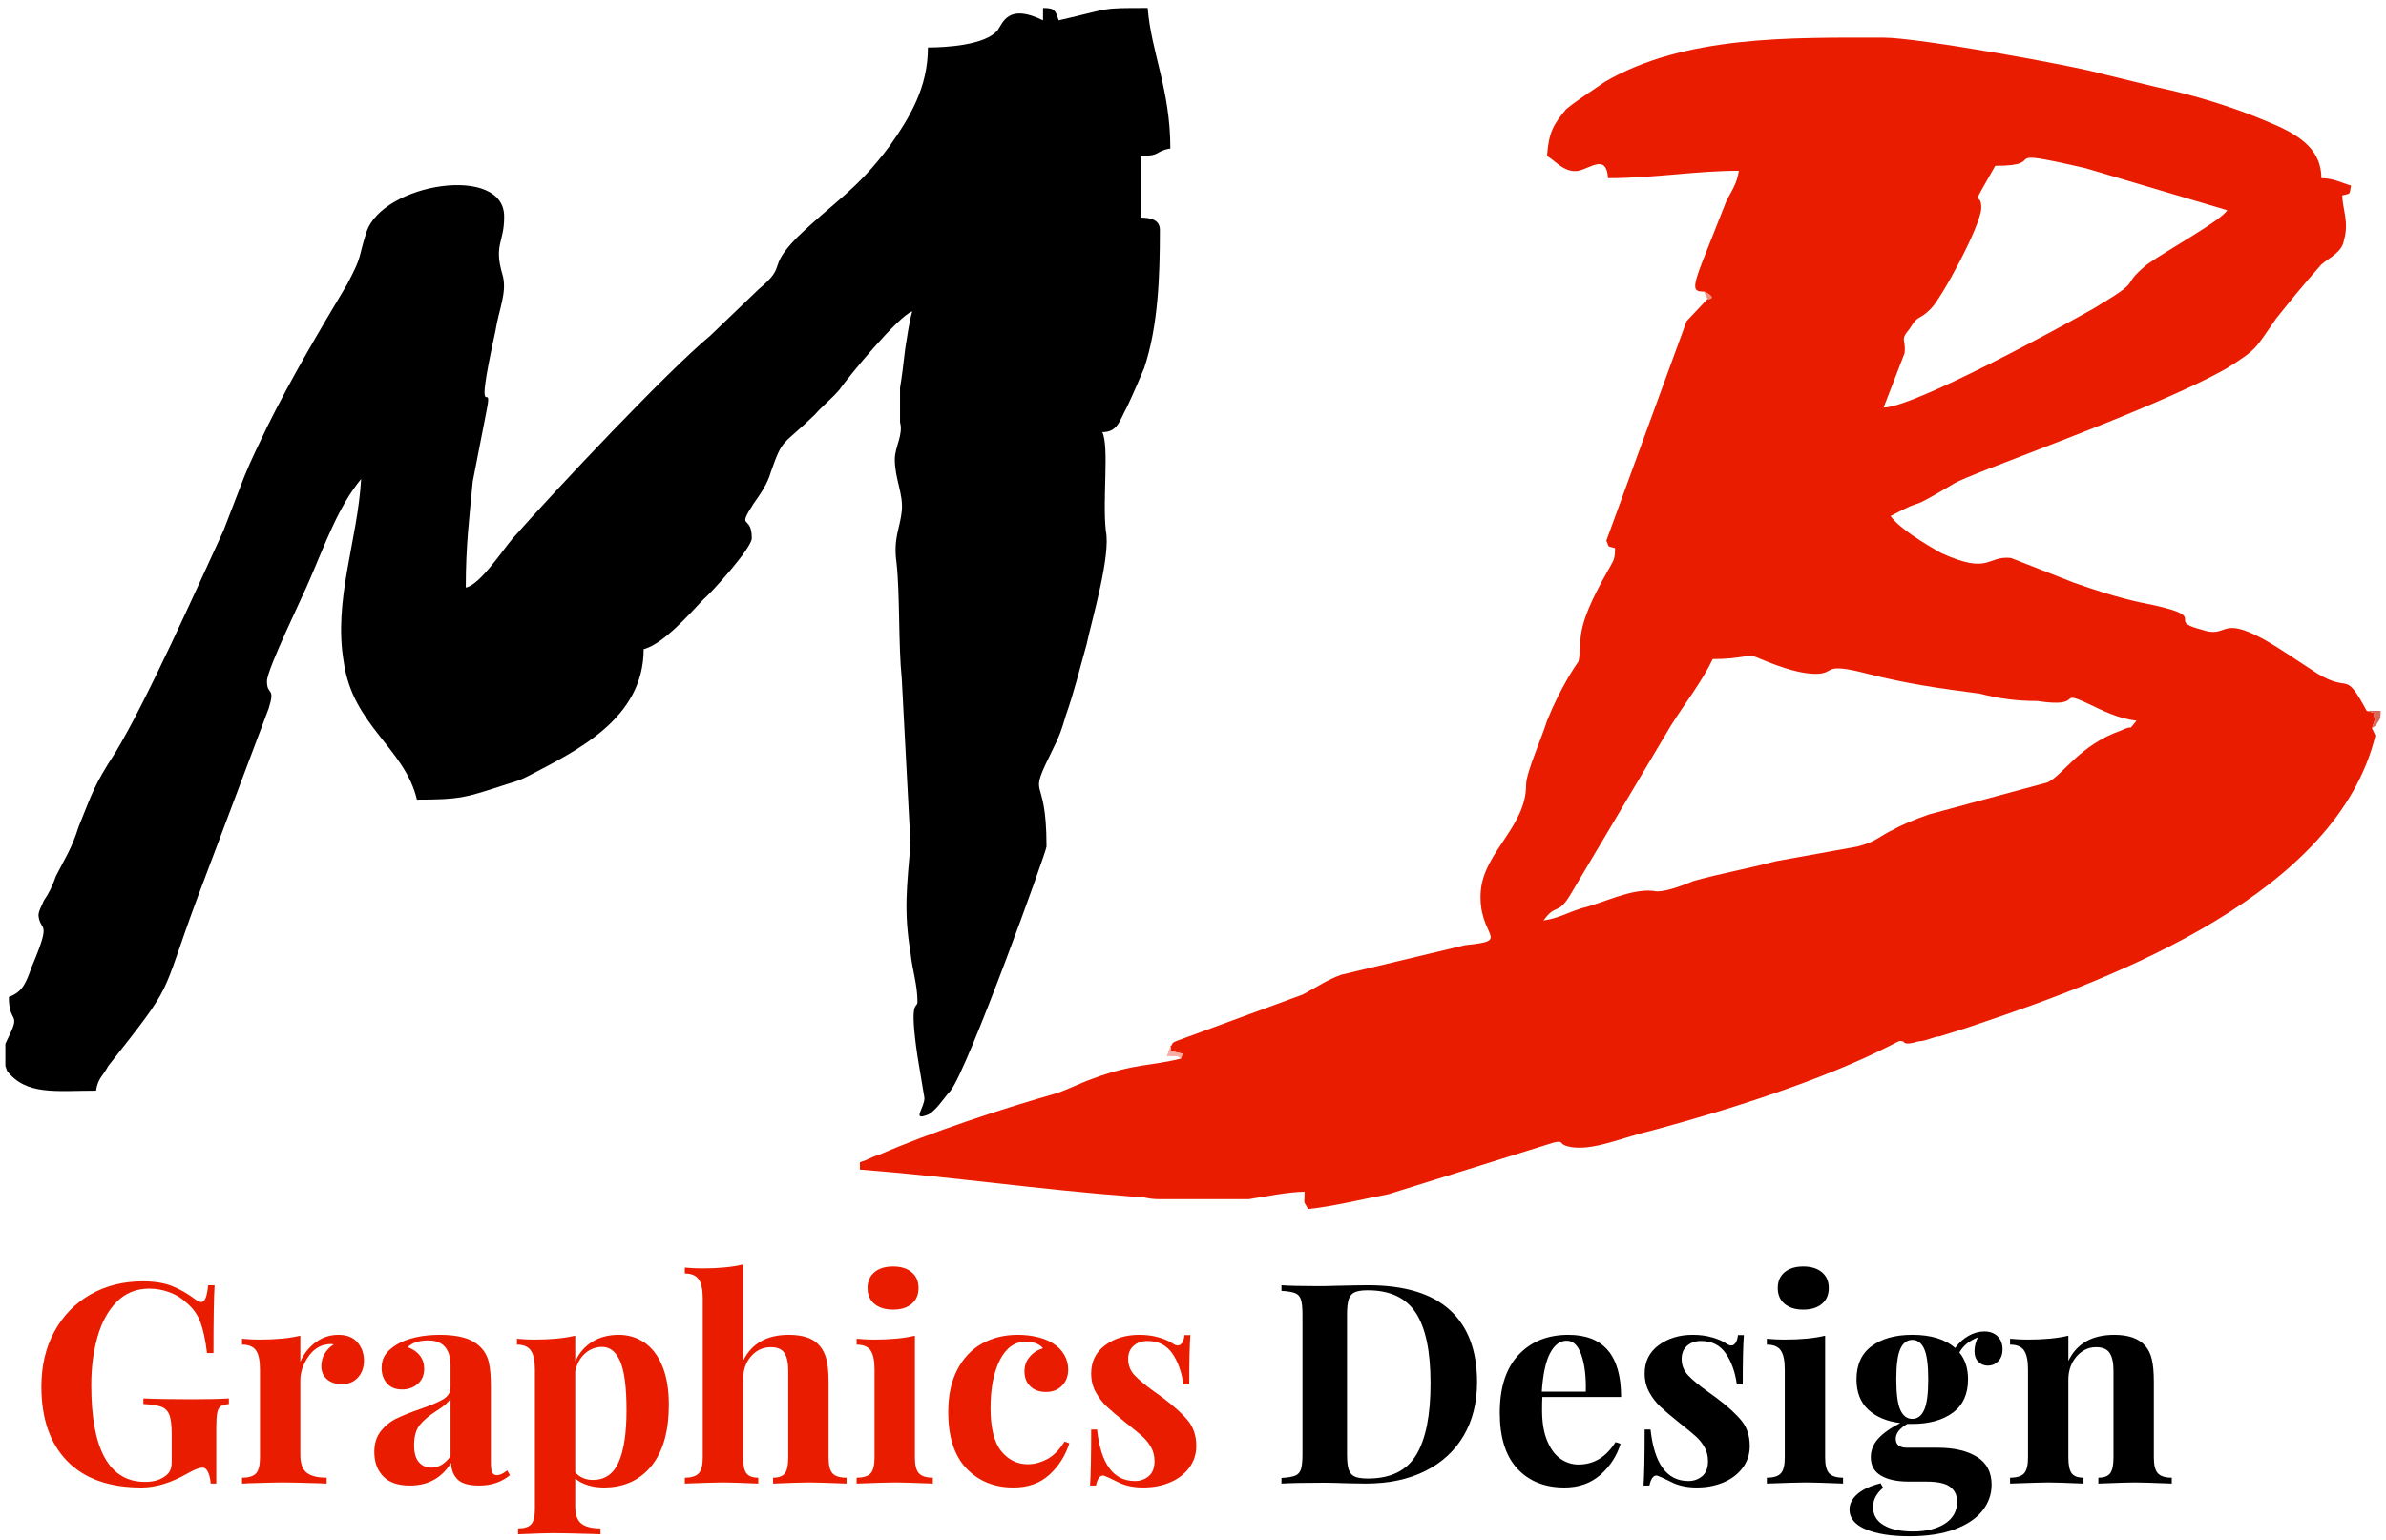
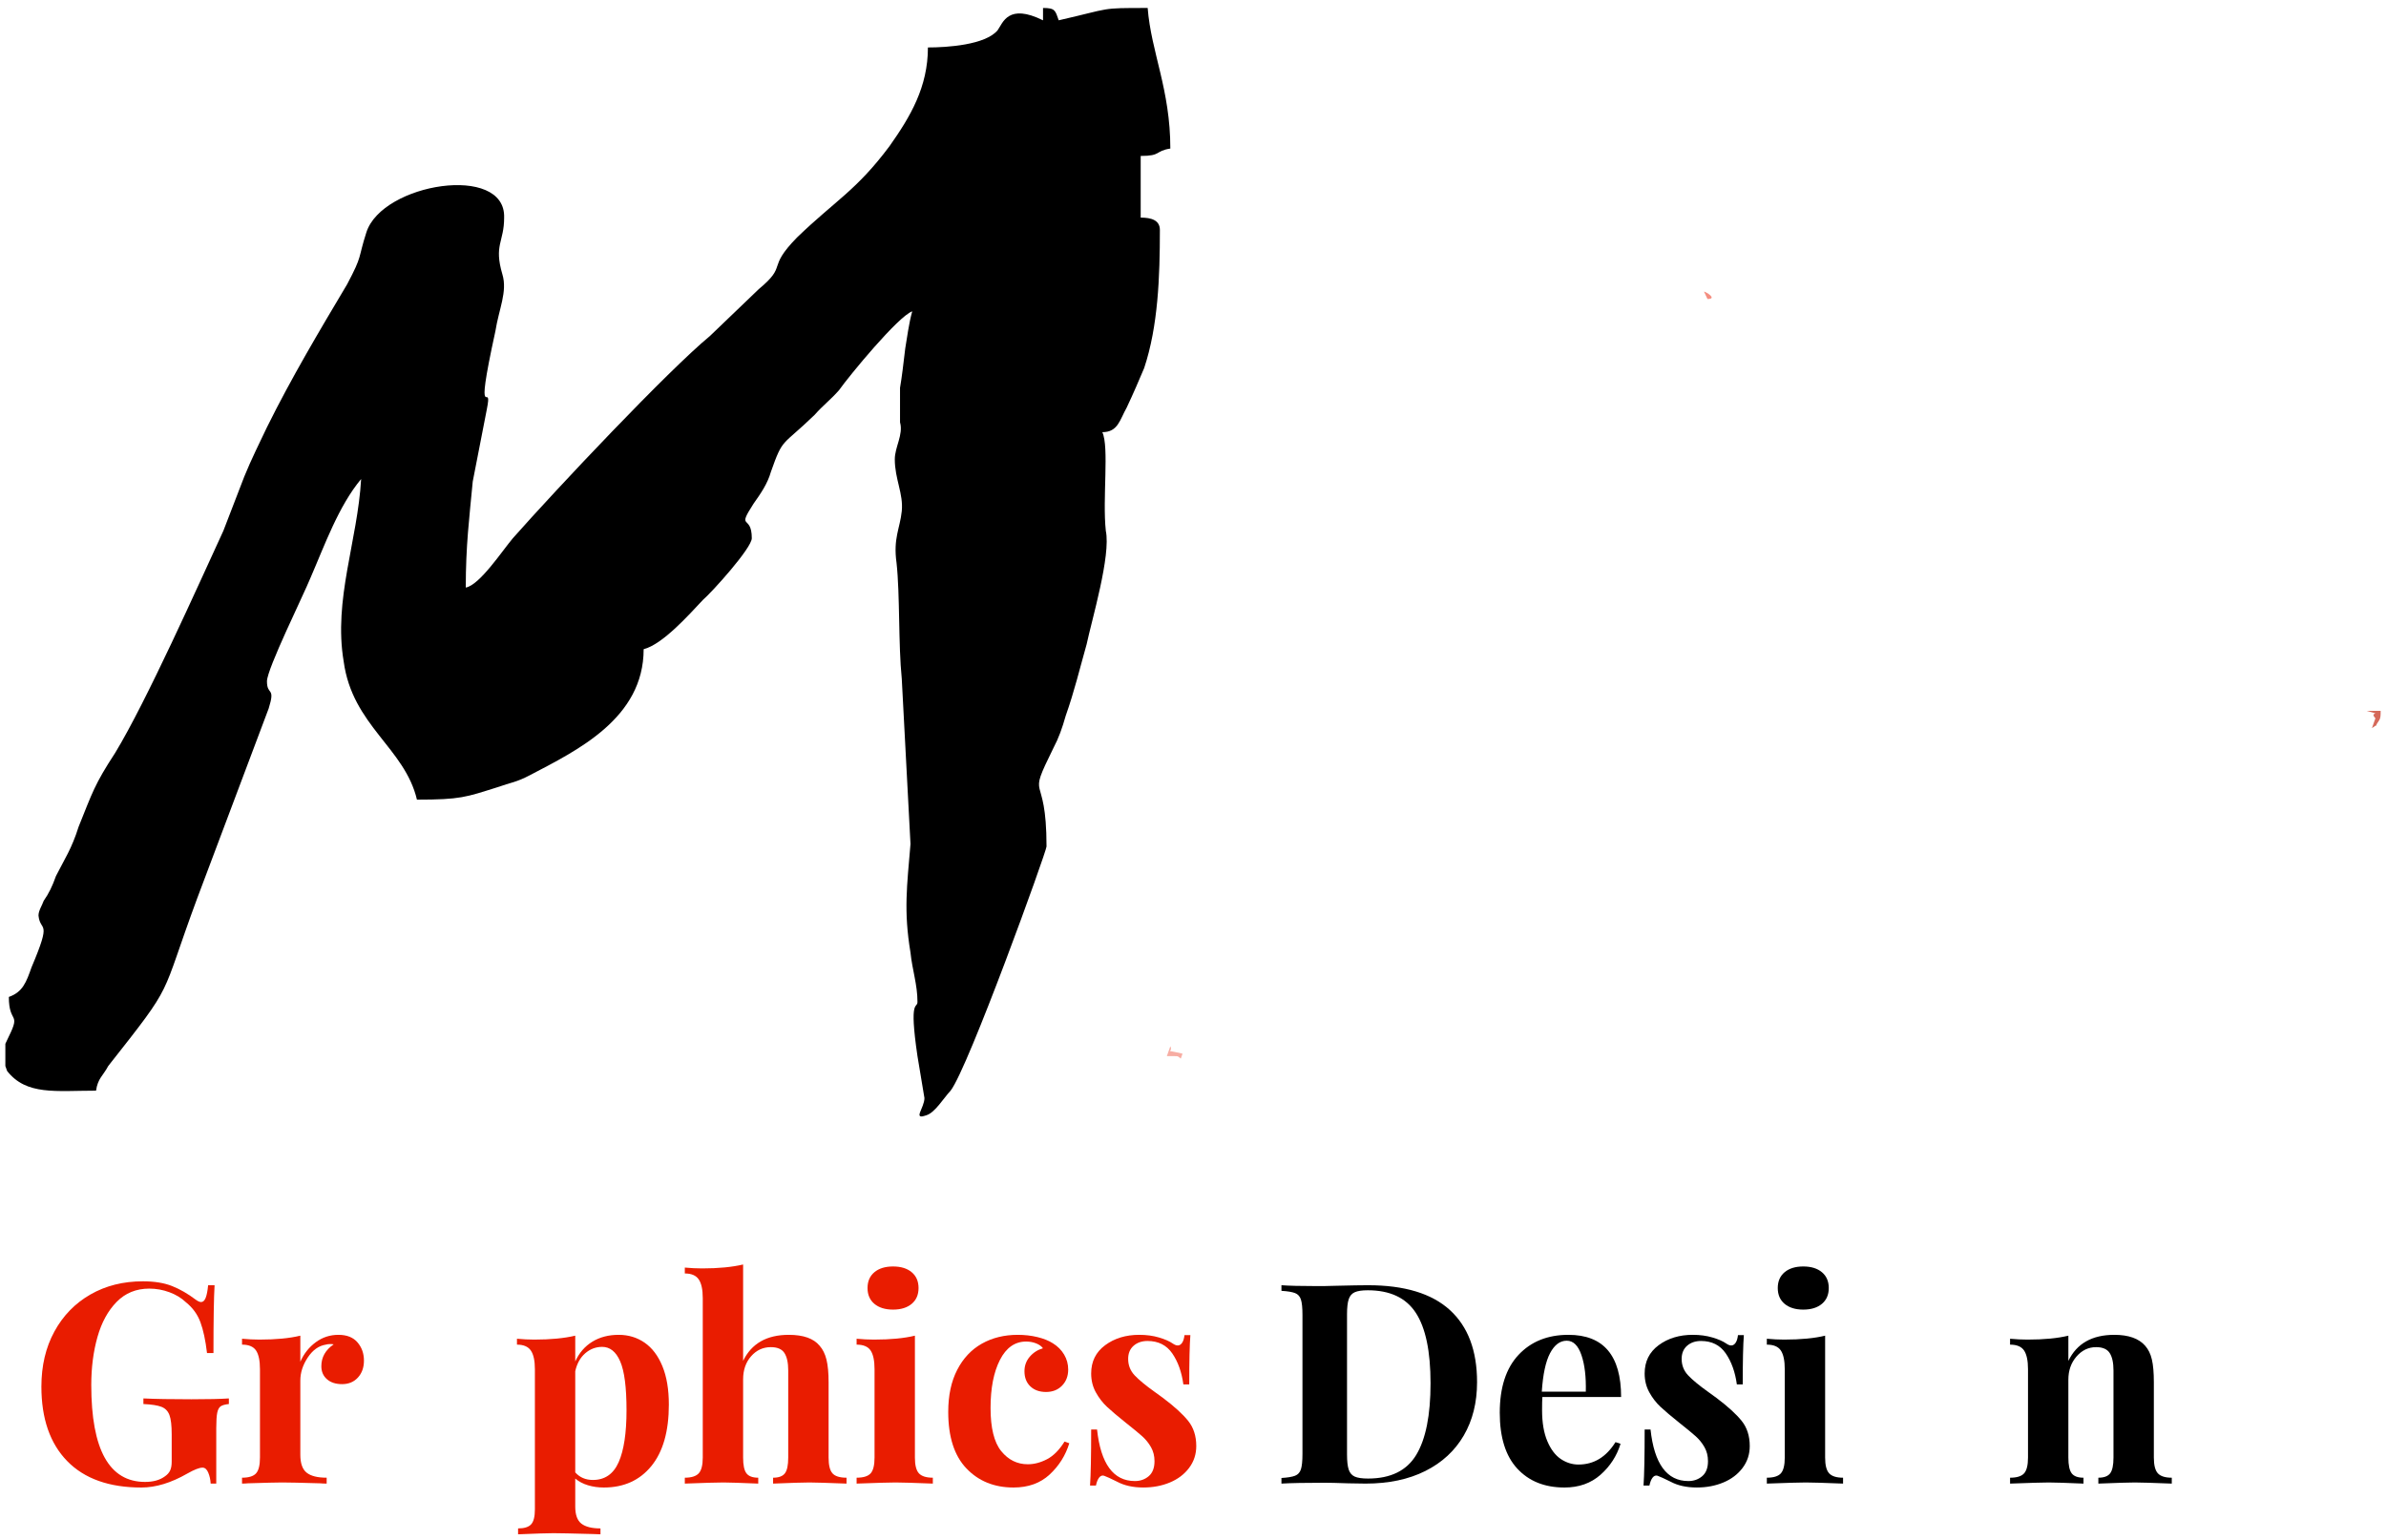
<svg xmlns="http://www.w3.org/2000/svg" xml:space="preserve" width="18.881mm" height="12.192mm" version="1.1" style="shape-rendering:geometricPrecision; text-rendering:geometricPrecision; image-rendering:optimizeQuality; fill-rule:evenodd; clip-rule:evenodd" viewBox="0 0 1888.06 1219.18">
  <defs>
    <style type="text/css">
   
    .fil1 {fill:black}
    .fil3 {fill:#D5695A}
    .fil0 {fill:#E91C00}
    .fil4 {fill:#F48E81}
    .fil2 {fill:#F7ADA3}
    .fil6 {fill:black;fill-rule:nonzero}
    .fil5 {fill:#E91C00;fill-rule:nonzero}
   
  </style>
  </defs>
  <g id="Layer_x0020_1">
-     <path class="fil0" d="M1221.42 728.59l0 0zm0 0c9.66,-13.67 11.04,-3.91 20.7,-19.52l80.04 -134.69c11.04,-17.57 24.84,-35.14 33.12,-52.71 22.08,0 27.6,-3.9 33.12,-1.95 1.38,0 28.98,13.66 48.3,13.66 16.56,0 4.14,-9.76 41.4,0 30.36,7.81 57.96,11.71 88.33,15.62 15.18,3.9 28.98,5.85 45.54,5.85 38.64,5.86 15.18,-9.76 40.02,1.96 12.42,5.85 23.46,11.71 38.64,13.66 -8.28,9.76 0,1.95 -12.42,7.81 -33.12,11.71 -45.54,35.14 -57.96,40.99l-93.85 25.38c-11.04,3.9 -20.7,7.81 -27.6,11.71 -12.42,5.86 -13.8,9.76 -28.98,13.67 -22.08,3.9 -42.78,7.81 -64.86,11.71 -22.08,5.86 -44.16,9.76 -64.86,15.62 -9.66,3.9 -24.84,9.76 -31.74,7.8 -17.94,-1.95 -40.02,9.76 -56.58,13.67 -12.42,3.9 -17.94,7.81 -30.36,9.76zm357.43 -597.34c45.54,0 -4.14,-15.61 71.76,1.96l111.78 33.18c-4.14,7.81 -46.92,31.24 -63.48,42.95 -23.46,19.52 0,9.76 -42.78,35.14 -27.6,15.61 -142.15,78.08 -165.61,78.08l16.56 -42.95c1.38,-11.71 -4.14,-9.76 4.14,-19.52 6.9,-11.71 6.9,-5.85 16.56,-15.61 8.28,-7.81 40.03,-66.38 40.03,-80.04 0,-15.62 -11.04,5.86 11.04,-33.19zm-230.47 99.56c1.38,0 11.04,5.86 2.76,5.86l-16.56 17.57 -63.48 173.73c2.76,5.86 0,3.9 6.9,5.86 0,9.76 -1.38,9.76 -5.52,17.56 -28.98,50.76 -19.32,54.66 -23.46,72.23 -1.38,1.95 -13.8,19.52 -24.84,46.85 -4.14,13.67 -16.56,40.99 -16.56,50.76 0,33.18 -33.12,52.7 -35.88,83.93 -2.76,37.09 26.22,39.05 -12.42,42.95l-97.99 23.42c-11.04,3.91 -19.32,9.77 -30.36,15.62l-100.74 37.09c-4.14,1.95 -1.38,1.95 -4.14,3.9 2.76,5.86 -6.9,1.96 9.66,5.86l-1.38 3.91c-23.46,5.85 -37.26,3.9 -69,15.61 -11.04,3.91 -17.94,7.81 -28.98,11.71 -41.4,11.72 -100.74,31.24 -140.76,48.81 -6.9,1.95 -8.28,3.9 -15.18,5.85l0 5.86c74.52,5.85 139.38,15.62 216.66,21.47 11.04,0 9.66,1.95 20.7,1.95l70.38 0c12.42,-1.95 31.74,-5.85 44.16,-5.85 0,11.71 -1.38,5.85 2.76,13.66 19.32,-1.95 42.79,-7.81 63.49,-11.71l131.1 -40.99c9.66,-1.96 1.38,1.95 15.18,3.9 17.94,1.95 38.64,-7.81 63.48,-13.66 57.96,-15.62 132.48,-39.05 186.3,-66.38 11.04,-5.85 8.28,-3.9 11.04,-3.9 1.38,0 0,3.9 12.42,0 5.52,0 12.42,-3.9 16.56,-3.9 12.42,-3.91 19.32,-5.86 30.37,-9.76 110.4,-37.09 284.28,-103.46 314.64,-228.4l-2.76 -5.85 2.76 -7.81c-5.52,-5.86 6.9,-1.95 -6.9,-5.86 -17.94,-33.18 -12.42,-13.66 -38.64,-29.28 -15.18,-9.76 -28.98,-19.52 -42.78,-27.33 -35.88,-19.52 -27.6,0 -49.68,-7.81 -30.36,-7.8 12.42,-9.76 -48.3,-21.47 -17.94,-3.9 -35.88,-9.76 -52.44,-15.61l-49.68 -19.53c-19.32,-1.95 -16.56,13.67 -55.21,-3.9 -13.8,-7.81 -33.12,-19.52 -40.02,-29.28 33.12,-17.57 6.9,0 49.68,-25.38 11.05,-7.81 158.71,-58.56 216.67,-91.75 24.84,-15.61 22.08,-15.61 38.64,-39.04 12.42,-15.61 22.08,-27.33 35.88,-42.94 6.9,-5.86 16.56,-9.76 17.94,-19.52 4.14,-13.67 -1.38,-25.38 -1.38,-35.14 6.9,-1.95 5.52,0 6.9,-7.81 -6.9,-1.95 -13.8,-5.85 -23.46,-5.85 0,-29.29 -28.98,-39.05 -52.44,-48.81 -24.84,-9.76 -51.06,-17.57 -78.66,-23.42l-40.02 -9.76c-27.6,-7.81 -149.05,-29.28 -175.27,-29.28 -73.14,0 -157.32,-1.95 -220.8,35.13 -11.04,7.81 -20.7,13.67 -30.36,21.48 -9.66,11.71 -13.8,17.57 -15.18,37.09 6.9,3.9 13.8,13.66 24.84,11.71 9.66,-1.95 22.08,-13.67 23.46,5.86 37.26,0 69,-5.86 103.5,-5.86 -1.38,9.76 -5.52,15.62 -9.66,23.42l-19.32 48.81c-8.28,21.47 -6.9,23.42 1.38,23.42z" />
    <path class="fil1" d="M825.35 16.08c-27.6,-13.66 -31.74,1.95 -35.88,7.81 -9.66,11.71 -40.02,13.67 -55.2,13.67 0,31.23 -13.8,54.65 -30.36,78.08 -26.22,35.14 -42.78,42.94 -73.14,72.23 -24.84,25.37 -6.9,21.47 -30.36,40.99l-38.65 37.09c-33.12,27.33 -121.44,121.03 -155.94,160.07 -8.28,9.76 -26.22,37.09 -37.26,39.04 0,-33.19 2.76,-54.66 5.52,-83.94l11.04 -56.61c5.52,-27.33 -11.04,19.52 6.9,-62.47 2.76,-17.56 9.66,-31.23 5.52,-44.89 -6.9,-23.43 1.38,-25.38 1.38,-44.9 1.38,-42.95 -96.6,-27.33 -109.02,11.71 -6.9,21.47 -2.76,17.57 -15.18,40.99 -22.08,37.09 -44.16,74.18 -63.48,113.22 -5.52,11.72 -12.42,25.38 -17.94,39.05l-16.56 42.94c-20.7,44.9 -60.72,134.69 -85.57,175.69 -16.56,25.38 -17.94,31.23 -28.98,58.56 -5.52,17.57 -11.04,25.38 -17.94,39.04 -2.76,7.81 -5.52,13.67 -9.66,19.52 -1.38,3.91 -4.14,7.81 -4.14,11.71 1.38,13.67 11.04,1.96 -5.52,41 -4.14,11.71 -6.9,19.52 -17.94,23.42 0,21.48 9.66,11.72 0,31.24l-2.76 5.85 0 17.57 1.38 3.91c15.18,19.52 38.64,15.61 70.38,15.61 1.38,-9.76 5.52,-11.71 9.66,-19.52 53.83,-68.32 40.03,-50.75 70.39,-132.74l56.58 -150.31c5.52,-17.57 -1.38,-9.76 -1.38,-21.47 0,-9.76 28.98,-68.32 34.5,-81.99 11.04,-25.38 22.08,-56.61 40.02,-78.08 -2.76,48.8 -22.08,95.65 -13.8,144.45 6.9,50.76 48.3,68.32 57.96,109.32 34.5,0 38.64,-1.95 63.48,-9.76 11.04,-3.91 15.18,-3.91 26.22,-9.76 37.26,-19.52 89.7,-44.9 89.7,-99.56 15.18,-3.9 35.88,-27.33 46.92,-39.04 6.9,-5.86 38.65,-40.99 38.65,-48.8 0,-19.52 -12.43,-5.86 1.38,-27.33 5.52,-7.81 11.04,-15.62 13.8,-25.38 9.66,-27.33 8.28,-19.52 34.5,-44.9 6.9,-7.8 12.42,-11.71 19.32,-19.52 8.28,-11.71 46.92,-58.56 57.96,-62.46 -2.76,9.76 -4.14,21.47 -5.52,29.28 -1.38,11.71 -2.76,23.42 -4.14,31.23l0 27.33c2.76,9.76 -4.14,19.52 -4.14,29.28 0,15.62 6.9,27.33 5.52,41 -1.38,13.66 -6.9,21.47 -4.14,40.99 2.76,25.38 1.38,64.42 4.14,91.75l6.9 130.78c-2.76,33.19 -5.52,52.71 0,85.9 1.38,13.66 5.52,25.37 5.52,39.04 0,5.85 -6.9,-3.91 0,42.94l5.52 33.19c0,7.81 -9.66,17.57 1.38,13.66 6.9,-1.95 13.8,-13.66 19.32,-19.52 13.8,-17.57 75.9,-189.35 75.9,-193.25 0,-62.47 -16.56,-33.19 5.52,-78.09 4.14,-7.8 6.9,-15.61 9.66,-25.37 6.9,-19.52 11.04,-37.09 16.56,-56.61 4.14,-19.52 19.32,-70.28 15.18,-89.8 -2.76,-25.38 2.76,-66.37 -2.76,-78.08 12.42,0 13.8,-9.76 19.32,-19.52 5.52,-11.71 9.66,-21.47 13.8,-31.24 11.04,-33.18 12.42,-72.22 12.42,-109.31 0,-7.81 -6.9,-9.76 -15.18,-9.76l0 -48.8c16.56,0 11.04,-3.91 23.46,-5.86 0,-46.85 -15.18,-76.13 -17.94,-111.27 -38.64,0 -27.6,0 -70.38,9.76 -2.76,-7.81 -2.76,-9.76 -12.42,-9.76l0 9.76z" />
    <path class="fil2" d="M934.37 837.91l1.38 -3.91c-16.56,-3.9 -6.9,0 -9.66,-5.86l-2.76 7.81c1.38,0 4.14,0 5.52,0 4.14,0 2.76,0 5.52,1.96z" />
    <path class="fil3" d="M1876.93 576.33c8.28,-5.86 0,1.95 5.52,-5.86 1.38,-1.95 1.38,-3.9 1.38,-7.81l-11.04 0c13.8,3.91 1.38,0 6.9,5.86l-2.76 7.81z" />
    <path class="fil4" d="M1351.14 236.67c8.28,0 -1.38,-5.86 -2.76,-5.86l2.76 5.86z" />
    <path class="fil5" d="M113.02 1014.18c9.17,0 16.89,1.26 23.18,3.77 6.28,2.51 12.45,6.06 18.51,10.64 1.78,1.33 3.26,2 4.44,2 1.48,0 2.66,-1.07 3.55,-3.22 0.88,-2.14 1.55,-5.5 1.99,-10.09l5.1 0c-0.59,10.06 -0.88,27.95 -0.88,53.67l-5.1 0c-1.19,-10.05 -2.92,-18.18 -5.22,-24.39 -2.29,-6.21 -6.09,-11.46 -11.42,-15.75 -3.54,-3.4 -7.91,-6.06 -13.08,-7.98 -5.17,-1.92 -10.5,-2.88 -15.97,-2.88 -10.35,0 -18.96,3.51 -25.83,10.53 -6.88,7.02 -11.94,16.3 -15.19,27.83 -3.25,11.53 -4.88,24.17 -4.88,37.92 0,51.15 14.19,76.73 42.58,76.73 6.5,0 11.75,-1.48 15.74,-4.44 1.92,-1.33 3.29,-2.88 4.1,-4.65 0.82,-1.78 1.22,-4.07 1.22,-6.88l0 -21.73c0,-6.95 -0.59,-12.01 -1.77,-15.19 -1.18,-3.18 -3.29,-5.36 -6.32,-6.54 -3.03,-1.18 -7.8,-1.92 -14.3,-2.22l0 -4.44c9.16,0.45 21.8,0.67 37.92,0.67 13.16,0 23.06,-0.22 29.71,-0.67l0 4.44c-2.95,0.3 -5.1,0.89 -6.43,1.77 -1.33,0.89 -2.25,2.59 -2.77,5.1 -0.52,2.52 -0.78,6.58 -0.78,12.2l0 43.91 -4.43 0c-0.15,-3.1 -0.78,-5.99 -1.89,-8.65 -1.11,-2.66 -2.62,-3.99 -4.54,-3.99 -2.52,0 -6.51,1.55 -11.98,4.66 -12.86,7.39 -24.98,11.08 -36.37,11.08 -25.57,0 -45.16,-6.98 -58.76,-20.95 -13.6,-13.97 -20.4,-33.6 -20.4,-58.88 0,-16.56 3.43,-31.12 10.31,-43.69 6.87,-12.56 16.37,-22.32 28.49,-29.27 12.13,-6.95 25.95,-10.42 41.47,-10.42z" />
    <path id="1" class="fil5" d="M267.81 1056.54c6.65,0 11.68,1.99 15.08,5.98 3.4,3.99 5.1,8.8 5.1,14.42 0,5.47 -1.59,9.94 -4.77,13.41 -3.18,3.48 -7.36,5.22 -12.53,5.22 -5.03,0 -9.02,-1.3 -11.97,-3.89 -2.96,-2.58 -4.44,-6.02 -4.44,-10.31 0,-7.09 3.25,-12.86 9.76,-17.29 -0.59,-0.15 -1.48,-0.23 -2.66,-0.23 -1.48,0 -2.66,0.15 -3.55,0.45 -5.62,0.88 -10.39,4.28 -14.31,10.2 -3.91,5.91 -5.87,11.97 -5.87,18.18l0 58.77c0,6.8 1.66,11.53 4.99,14.19 3.32,2.66 8.61,3.99 15.85,3.99l0 4.66c-2.07,0 -3.77,-0.07 -5.1,-0.22 -15.08,-0.45 -25.13,-0.67 -30.16,-0.67 -3.99,0 -13.08,0.22 -27.27,0.67 -1.19,0.15 -2.66,0.22 -4.44,0.22l0 -4.66c5.32,0 9.02,-1.14 11.09,-3.43 2.07,-2.3 3.1,-6.47 3.1,-12.53l0 -69.86c0,-6.8 -1.03,-11.75 -3.1,-14.86 -2.07,-3.1 -5.77,-4.65 -11.09,-4.65l0 -4.66c4.73,0.44 9.32,0.67 13.75,0.67 13.16,0 23.95,-1.04 32.38,-3.11l0 20.62c2.81,-6.35 6.87,-11.49 12.2,-15.41 5.32,-3.92 11.3,-5.87 17.96,-5.87z" />
-     <path id="2" class="fil5" d="M324.35 1175.84c-9.46,0 -16.52,-2.44 -21.17,-7.32 -4.66,-4.87 -6.99,-11.31 -6.99,-19.29 0,-6.65 1.74,-12.16 5.21,-16.52 3.48,-4.36 7.69,-7.72 12.64,-10.09 4.96,-2.37 11.28,-4.88 18.96,-7.54 8.13,-2.81 14.08,-5.36 17.85,-7.65 3.77,-2.29 5.66,-5.43 5.66,-9.43l0 -17.29c0,-6.21 -1.44,-11.05 -4.32,-14.53 -2.89,-3.47 -7.36,-5.21 -13.42,-5.21 -7.1,0 -12.49,1.77 -16.19,5.32 4.14,1.48 7.36,3.7 9.65,6.66 2.29,2.95 3.43,6.43 3.43,10.42 0,5.02 -1.7,9.02 -5.1,11.97 -3.4,2.96 -7.54,4.44 -12.41,4.44 -5.18,0 -9.17,-1.63 -11.98,-4.88 -2.81,-3.25 -4.21,-7.32 -4.21,-12.2 0,-4.14 0.99,-7.65 2.99,-10.53 2,-2.88 5.06,-5.58 9.2,-8.09 4,-2.37 8.91,-4.22 14.75,-5.55 5.84,-1.33 12.23,-1.99 19.18,-1.99 7.25,0 13.53,0.73 18.85,2.21 5.32,1.48 9.76,3.99 13.31,7.54 3.25,3.26 5.43,7.25 6.54,11.98 1.11,4.73 1.66,11.16 1.66,19.29l0 60.32c0,3.55 0.34,6.06 1,7.54 0.67,1.48 1.96,2.22 3.88,2.22 2.22,0 4.88,-1.26 7.99,-3.77l2.21 3.77c-6.65,5.47 -14.78,8.2 -24.39,8.2 -8.13,0 -13.82,-1.62 -17.08,-4.88 -3.25,-3.25 -4.95,-7.61 -5.1,-13.08 -7.39,11.97 -18.25,17.96 -32.6,17.96zm17.08 -14.19c5.77,0 10.79,-3.03 15.08,-9.09l0 -45.46c-1.77,2.95 -5.54,6.21 -11.31,9.75 -5.77,3.7 -10.13,7.4 -13.08,11.09 -2.96,3.7 -4.44,9.02 -4.44,15.97 0,6.06 1.26,10.53 3.77,13.42 2.51,2.88 5.84,4.32 9.98,4.32z" />
    <path id="3" class="fil5" d="M489.56 1056.54c7.69,0 14.53,2.07 20.52,6.2 5.98,4.14 10.68,10.35 14.08,18.63 3.4,8.28 5.1,18.41 5.1,30.38 0,21.14 -4.62,37.37 -13.86,48.68 -9.24,11.31 -21.77,16.96 -37.59,16.96 -4.43,0 -8.61,-0.59 -12.53,-1.77 -3.92,-1.18 -7.28,-2.96 -10.09,-5.32l0 22.17c0,6.51 1.63,11.02 4.88,13.53 3.25,2.51 8.28,3.77 15.08,3.77l0 4.66 -5.99 -0.22c-16.41,-0.45 -26.83,-0.67 -31.27,-0.67 -4.43,0 -13.75,0.3 -27.94,0.89l0 -4.66c4.88,0 8.32,-1.07 10.31,-3.21 2,-2.15 3,-6.1 3,-11.87l0 -110.88c0,-6.8 -1.07,-11.75 -3.22,-14.86 -2.14,-3.1 -5.8,-4.65 -10.97,-4.65l0 -4.66c4.73,0.44 9.31,0.67 13.74,0.67 12.87,0 23.66,-1.04 32.38,-3.11l0 20.4c3.11,-6.8 7.62,-12.01 13.53,-15.63 5.91,-3.62 12.86,-5.43 20.84,-5.43zm-20.4 114.87c9.46,0 16.26,-4.7 20.4,-14.08 4.14,-9.39 6.21,-23.1 6.21,-41.14 0,-18.04 -1.66,-30.9 -4.99,-38.59 -3.32,-7.69 -8.09,-11.53 -14.3,-11.53 -5.03,0 -9.5,1.7 -13.42,5.1 -3.91,3.4 -6.54,8.13 -7.87,14.19l0 80.06c3.55,3.99 8.21,5.99 13.97,5.99z" />
    <path id="4" class="fil5" d="M588.03 1077.16c6.65,-13.75 18.7,-20.62 36.15,-20.62 11.53,0 19.66,2.88 24.39,8.64 2.51,2.81 4.32,6.47 5.43,10.98 1.11,4.51 1.67,10.46 1.67,17.85l0 59.66c0,6.06 1.03,10.23 3.1,12.53 2.07,2.29 5.77,3.43 11.09,3.43l0 4.66c-15.38,-0.59 -25.13,-0.89 -29.27,-0.89 -5.03,0 -14.64,0.3 -28.83,0.89l0 -4.66c4.43,0 7.54,-1.14 9.31,-3.43 1.78,-2.3 2.66,-6.47 2.66,-12.53l0 -68.97c0,-6.06 -1,-10.65 -2.99,-13.75 -2,-3.1 -5.58,-4.66 -10.76,-4.66 -6.21,0 -11.42,2.41 -15.63,7.21 -4.21,4.8 -6.32,10.9 -6.32,18.3l0 61.87c0,6.06 0.89,10.23 2.66,12.53 1.77,2.29 4.88,3.43 9.31,3.43l0 4.66c-14.19,-0.59 -23.35,-0.89 -27.49,-0.89 -5.03,0 -15.23,0.3 -30.61,0.89l0 -4.66c5.18,0 8.84,-1.14 10.98,-3.43 2.14,-2.3 3.22,-6.47 3.22,-12.53l0 -126.19c0,-6.8 -1.08,-11.75 -3.22,-14.85 -2.14,-3.11 -5.8,-4.66 -10.98,-4.66l0 -4.66c4.73,0.45 9.32,0.67 13.75,0.67 12.86,0 23.66,-1.04 32.38,-3.11l0 76.29z" />
    <path id="5" class="fil5" d="M706.67 1002.43c6.21,0 11.13,1.51 14.75,4.54 3.62,3.03 5.43,7.21 5.43,12.53 0,5.32 -1.81,9.5 -5.43,12.53 -3.62,3.03 -8.54,4.55 -14.75,4.55 -6.21,0 -11.12,-1.52 -14.75,-4.55 -3.62,-3.03 -5.43,-7.21 -5.43,-12.53 0,-5.32 1.81,-9.5 5.43,-12.53 3.63,-3.03 8.54,-4.54 14.75,-4.54zm17.3 151.24c0,6.06 1.07,10.23 3.21,12.53 2.15,2.29 5.81,3.43 10.98,3.43l0 4.66c-14.78,-0.59 -24.61,-0.89 -29.49,-0.89 -4.59,0 -14.86,0.3 -30.83,0.89l0 -4.66c5.32,0 9.02,-1.14 11.09,-3.43 2.07,-2.3 3.1,-6.47 3.1,-12.53l0 -69.86c0,-6.8 -1.03,-11.75 -3.1,-14.86 -2.07,-3.1 -5.77,-4.65 -11.09,-4.65l0 -4.66c4.73,0.44 9.32,0.67 13.75,0.67 13.16,0 23.95,-1.04 32.38,-3.11l0 96.47z" />
    <path id="6" class="fil5" d="M805.35 1056.54c5.47,0 10.64,0.59 15.52,1.77 4.88,1.18 8.95,2.81 12.2,4.88 3.84,2.36 6.84,5.36 8.98,8.98 2.14,3.62 3.22,7.58 3.22,11.86 0,5.18 -1.63,9.43 -4.88,12.75 -3.25,3.33 -7.47,4.99 -12.64,4.99 -5.18,0 -9.32,-1.47 -12.42,-4.43 -3.11,-2.96 -4.66,-6.95 -4.66,-11.98 0,-4.43 1.41,-8.27 4.22,-11.53 2.8,-3.25 6.28,-5.47 10.42,-6.65 -1.18,-1.63 -3,-2.92 -5.43,-3.88 -2.44,-0.96 -5.07,-1.44 -7.88,-1.44 -8.87,0 -15.78,4.84 -20.73,14.52 -4.95,9.69 -7.43,22.36 -7.43,38.03 0,15.82 2.81,27.21 8.43,34.16 5.61,6.94 12.64,10.42 21.06,10.42 5.03,0 10.09,-1.33 15.19,-3.99 5.1,-2.66 9.72,-7.32 13.86,-13.97l3.77 1.33c-2.95,9.61 -8.13,17.85 -15.52,24.72 -7.39,6.88 -16.93,10.31 -28.61,10.31 -15.22,0 -27.64,-5.02 -37.25,-15.08 -9.61,-10.05 -14.42,-24.98 -14.42,-44.79 0,-13.01 2.37,-24.1 7.1,-33.26 4.73,-9.17 11.24,-16.08 19.51,-20.74 8.28,-4.66 17.75,-6.98 28.39,-6.98z" />
    <path id="7" class="fil5" d="M901.59 1056.54c5.62,0 10.79,0.7 15.52,2.1 4.73,1.41 8.36,3 10.87,4.77 1.48,1.03 2.81,1.55 3.99,1.55 1.33,0 2.48,-0.7 3.44,-2.1 0.96,-1.41 1.59,-3.44 1.88,-6.1l4.66 0c-0.59,7.54 -0.89,20.55 -0.89,39.03l-4.65 0c-1.33,-9.76 -4.25,-17.93 -8.76,-24.51 -4.51,-6.58 -11.05,-9.87 -19.63,-9.87 -4.43,0 -8.09,1.26 -10.98,3.77 -2.88,2.52 -4.32,5.99 -4.32,10.43 0,5.02 1.7,9.35 5.1,12.97 3.4,3.62 8.72,8.02 15.97,13.19l6.43 4.66c9.02,6.8 15.67,12.86 19.96,18.19 4.28,5.32 6.43,11.97 6.43,19.95 0,6.51 -1.89,12.27 -5.66,17.3 -3.77,5.03 -8.83,8.87 -15.19,11.53 -6.35,2.66 -13.38,3.99 -21.06,3.99 -8.14,0 -15.08,-1.55 -20.85,-4.65 -4.73,-2.37 -8.13,-3.92 -10.2,-4.66 -1.48,-0.44 -2.77,0.04 -3.88,1.44 -1.11,1.41 -1.96,3.51 -2.55,6.32l-4.66 0c0.59,-8.42 0.89,-23.21 0.89,-44.35l4.65 0c2.96,27.2 12.94,40.8 29.94,40.8 4.29,0 7.95,-1.29 10.98,-3.88 3.03,-2.58 4.55,-6.54 4.55,-11.86 0,-4.14 -0.93,-7.84 -2.78,-11.09 -1.84,-3.25 -4.17,-6.13 -6.98,-8.65 -2.81,-2.51 -7.02,-5.98 -12.64,-10.42 -6.65,-5.32 -11.72,-9.61 -15.19,-12.86 -3.48,-3.25 -6.43,-7.1 -8.87,-11.53 -2.44,-4.44 -3.66,-9.39 -3.66,-14.86 0,-9.46 3.69,-16.93 11.09,-22.4 7.39,-5.47 16.41,-8.2 27.05,-8.2z" />
    <path id="8" class="fil6" d="M1082.54 1017.28c28.83,0 50.42,6.55 64.76,19.63 14.34,13.08 21.51,32.12 21.51,57.1 0,16.12 -3.51,30.2 -10.54,42.25 -7.02,12.05 -17.14,21.4 -30.38,28.05 -13.23,6.65 -29.01,9.98 -47.34,9.98l-13.75 -0.22c-8.58,-0.3 -14.79,-0.45 -18.63,-0.45 -15.23,0 -26.61,0.23 -34.15,0.67l0 -4.44c4.88,-0.29 8.46,-0.88 10.76,-1.77 2.29,-0.89 3.84,-2.59 4.65,-5.1 0.82,-2.51 1.22,-6.58 1.22,-12.2l0 -109.99c0,-5.62 -0.4,-9.68 -1.22,-12.2 -0.81,-2.51 -2.36,-4.21 -4.65,-5.1 -2.3,-0.88 -5.88,-1.48 -10.76,-1.77l0 -4.44c6.21,0.45 15.15,0.67 26.83,0.67l6.88 0 8.87 -0.22c12.12,-0.3 20.77,-0.45 25.94,-0.45zm-0.22 4c-4.58,0 -8.02,0.51 -10.31,1.55 -2.29,1.03 -3.88,2.88 -4.77,5.54 -0.88,2.66 -1.33,6.65 -1.33,11.98l0 110.88c0,5.32 0.45,9.31 1.33,11.97 0.89,2.66 2.48,4.51 4.77,5.55 2.29,1.03 5.8,1.55 10.53,1.55 17.89,0 30.61,-6.25 38.15,-18.74 7.54,-12.49 11.31,-31.38 11.31,-56.66 0,-25.28 -3.88,-43.87 -11.65,-55.77 -7.76,-11.9 -20.44,-17.85 -38.03,-17.85z" />
    <path id="9" class="fil6" d="M1249.09 1159.21c12.12,0 21.88,-5.91 29.27,-17.74l3.99 1.33c-2.95,9.61 -8.24,17.78 -15.85,24.5 -7.62,6.73 -17.11,10.09 -28.5,10.09 -15.67,0 -28.12,-4.98 -37.36,-14.96 -9.24,-9.98 -13.86,-24.73 -13.86,-44.25 0,-19.95 4.95,-35.22 14.85,-45.79 9.91,-10.57 23.07,-15.85 39.48,-15.85 27.79,0 41.69,16.41 41.69,49.23l-62.32 0c-0.15,2.21 -0.22,5.69 -0.22,10.42 0,9.76 1.37,17.89 4.1,24.39 2.74,6.51 6.29,11.24 10.65,14.2 4.36,2.95 9.05,4.43 14.08,4.43zm-9.31 -98.02c-5.33,0 -9.72,3.29 -13.2,9.87 -3.47,6.58 -5.65,16.74 -6.54,30.49l34.82 0c0.29,-11.68 -0.85,-21.32 -3.44,-28.94 -2.59,-7.61 -6.47,-11.42 -11.64,-11.42z" />
    <path id="10" class="fil6" d="M1339.57 1056.54c5.62,0 10.79,0.7 15.52,2.1 4.73,1.41 8.36,3 10.87,4.77 1.48,1.03 2.81,1.55 3.99,1.55 1.33,0 2.48,-0.7 3.44,-2.1 0.96,-1.41 1.59,-3.44 1.88,-6.1l4.66 0c-0.59,7.54 -0.89,20.55 -0.89,39.03l-4.65 0c-1.33,-9.76 -4.25,-17.93 -8.76,-24.51 -4.51,-6.58 -11.05,-9.87 -19.63,-9.87 -4.43,0 -8.09,1.26 -10.98,3.77 -2.88,2.52 -4.32,5.99 -4.32,10.43 0,5.02 1.7,9.35 5.1,12.97 3.4,3.62 8.72,8.02 15.97,13.19l6.43 4.66c9.02,6.8 15.67,12.86 19.96,18.19 4.28,5.32 6.43,11.97 6.43,19.95 0,6.51 -1.89,12.27 -5.66,17.3 -3.77,5.03 -8.83,8.87 -15.19,11.53 -6.35,2.66 -13.38,3.99 -21.06,3.99 -8.14,0 -15.08,-1.55 -20.85,-4.65 -4.73,-2.37 -8.13,-3.92 -10.2,-4.66 -1.48,-0.44 -2.77,0.04 -3.88,1.44 -1.11,1.41 -1.96,3.51 -2.55,6.32l-4.66 0c0.59,-8.42 0.89,-23.21 0.89,-44.35l4.65 0c2.96,27.2 12.94,40.8 29.94,40.8 4.29,0 7.95,-1.29 10.98,-3.88 3.03,-2.58 4.55,-6.54 4.55,-11.86 0,-4.14 -0.93,-7.84 -2.78,-11.09 -1.84,-3.25 -4.17,-6.13 -6.98,-8.65 -2.81,-2.51 -7.02,-5.98 -12.64,-10.42 -6.65,-5.32 -11.72,-9.61 -15.19,-12.86 -3.48,-3.25 -6.43,-7.1 -8.87,-11.53 -2.44,-4.44 -3.66,-9.39 -3.66,-14.86 0,-9.46 3.69,-16.93 11.09,-22.4 7.39,-5.47 16.41,-8.2 27.05,-8.2z" />
    <path id="11" class="fil6" d="M1426.94 1002.43c6.21,0 11.13,1.51 14.75,4.54 3.62,3.03 5.43,7.21 5.43,12.53 0,5.32 -1.81,9.5 -5.43,12.53 -3.62,3.03 -8.54,4.55 -14.75,4.55 -6.21,0 -11.12,-1.52 -14.75,-4.55 -3.62,-3.03 -5.43,-7.21 -5.43,-12.53 0,-5.32 1.81,-9.5 5.43,-12.53 3.63,-3.03 8.54,-4.54 14.75,-4.54zm17.3 151.24c0,6.06 1.07,10.23 3.21,12.53 2.15,2.29 5.81,3.43 10.98,3.43l0 4.66c-14.78,-0.59 -24.61,-0.89 -29.49,-0.89 -4.59,0 -14.86,0.3 -30.83,0.89l0 -4.66c5.32,0 9.02,-1.14 11.09,-3.43 2.07,-2.3 3.1,-6.47 3.1,-12.53l0 -69.86c0,-6.8 -1.03,-11.75 -3.1,-14.86 -2.07,-3.1 -5.77,-4.65 -11.09,-4.65l0 -4.66c4.73,0.44 9.32,0.67 13.75,0.67 13.16,0 23.95,-1.04 32.38,-3.11l0 96.47z" />
-     <path id="12" class="fil6" d="M1573.08 1080.93c-2.96,0 -5.47,-1 -7.54,-2.99 -2.07,-2 -3.11,-4.85 -3.11,-8.54 0,-3.55 0.89,-7.17 2.66,-10.87 -3.55,1.48 -6.46,3.14 -8.76,4.99 -2.29,1.85 -4.25,4.18 -5.87,6.99 4.58,5.47 6.87,12.56 6.87,21.29 0,11.67 -4.03,20.47 -12.08,26.38 -8.06,5.92 -18.74,8.88 -32.05,8.88l-3.99 0c-6.06,3.54 -9.09,7.46 -9.09,11.75 0,4.73 2.95,7.09 8.87,7.09l24.17 0c13.01,0 23.4,2.41 31.16,7.21 7.76,4.81 11.64,12.16 11.64,22.07 0,7.54 -2.4,14.37 -7.21,20.51 -4.8,6.14 -12.08,11.05 -21.84,14.75 -9.76,3.69 -21.73,5.54 -35.93,5.54 -14.34,0 -25.83,-1.81 -34.48,-5.43 -8.65,-3.62 -12.97,-8.84 -12.97,-15.64 0,-4.58 2.07,-8.68 6.21,-12.3 4.14,-3.63 10.27,-6.47 18.4,-8.54l2 3.55c-5.32,4.43 -7.99,9.53 -7.99,15.3 0,6.21 2.81,10.97 8.43,14.3 5.62,3.33 13.38,4.99 23.29,4.99 10.35,0 18.74,-2.07 25.17,-6.21 6.43,-4.14 9.64,-9.98 9.64,-17.52 0,-4.88 -1.81,-8.72 -5.43,-11.53 -3.62,-2.81 -9.94,-4.21 -18.96,-4.21l-13.75 0c-9.46,0 -16.85,-1.59 -22.18,-4.77 -5.32,-3.18 -7.98,-8.02 -7.98,-14.53 0,-5.47 1.92,-10.34 5.77,-14.63 3.84,-4.29 9.68,-8.43 17.52,-12.42 -10.65,-1.33 -19.08,-4.88 -25.29,-10.64 -6.2,-5.77 -9.31,-13.75 -9.31,-23.95 0,-11.68 4.03,-20.48 12.09,-26.39 8.05,-5.92 18.74,-8.87 32.04,-8.87 14.79,0 26.1,3.47 33.93,10.42 2.81,-3.99 6.28,-7.17 10.42,-9.54 4.14,-2.36 8.36,-3.55 12.64,-3.55 4.44,0 7.95,1.3 10.54,3.89 2.58,2.58 3.88,5.95 3.88,10.09 0,4.13 -1.15,7.35 -3.44,9.64 -2.29,2.29 -4.99,3.44 -8.09,3.44zm-59.88 42.13c4.14,0 7.28,-2.36 9.43,-7.09 2.14,-4.73 3.21,-12.79 3.21,-24.17 0,-11.39 -1.07,-19.45 -3.21,-24.18 -2.15,-4.73 -5.29,-7.09 -9.43,-7.09 -4.14,0 -7.28,2.36 -9.42,7.09 -2.15,4.73 -3.22,12.79 -3.22,24.18 0,11.38 1.07,19.44 3.22,24.17 2.14,4.73 5.28,7.09 9.42,7.09z" />
    <path id="13" class="fil6" d="M1673.09 1056.54c11.23,0 19.36,2.88 24.39,8.64 2.51,2.81 4.29,6.44 5.32,10.87 1.04,4.44 1.56,10.42 1.56,17.96l0 59.66c0,6.06 1.07,10.23 3.21,12.53 2.14,2.29 5.8,3.43 10.98,3.43l0 4.66c-14.79,-0.59 -24.54,-0.89 -29.27,-0.89 -4.44,0 -14.05,0.3 -28.83,0.89l0 -4.66c4.43,0 7.54,-1.14 9.31,-3.43 1.77,-2.3 2.66,-6.47 2.66,-12.53l0 -68.97c0,-6.06 -1,-10.65 -2.99,-13.75 -2,-3.1 -5.58,-4.66 -10.76,-4.66 -6.06,0 -11.23,2.48 -15.52,7.43 -4.29,4.95 -6.43,11.05 -6.43,18.3l0 61.65c0,6.06 0.89,10.23 2.66,12.53 1.77,2.29 4.88,3.43 9.31,3.43l0 4.66c-13.6,-0.59 -22.76,-0.89 -27.49,-0.89 -4.44,0 -14.64,0.3 -30.61,0.89l0 -4.66c5.32,0 9.02,-1.14 11.09,-3.43 2.07,-2.3 3.1,-6.47 3.1,-12.53l0 -69.86c0,-6.8 -1.03,-11.75 -3.1,-14.86 -2.07,-3.1 -5.77,-4.65 -11.09,-4.65l0 -4.66c4.73,0.44 9.32,0.67 13.75,0.67 13.16,0 23.95,-1.04 32.38,-3.11l0 19.96c6.65,-13.75 18.77,-20.62 36.37,-20.62z" />
  </g>
</svg>